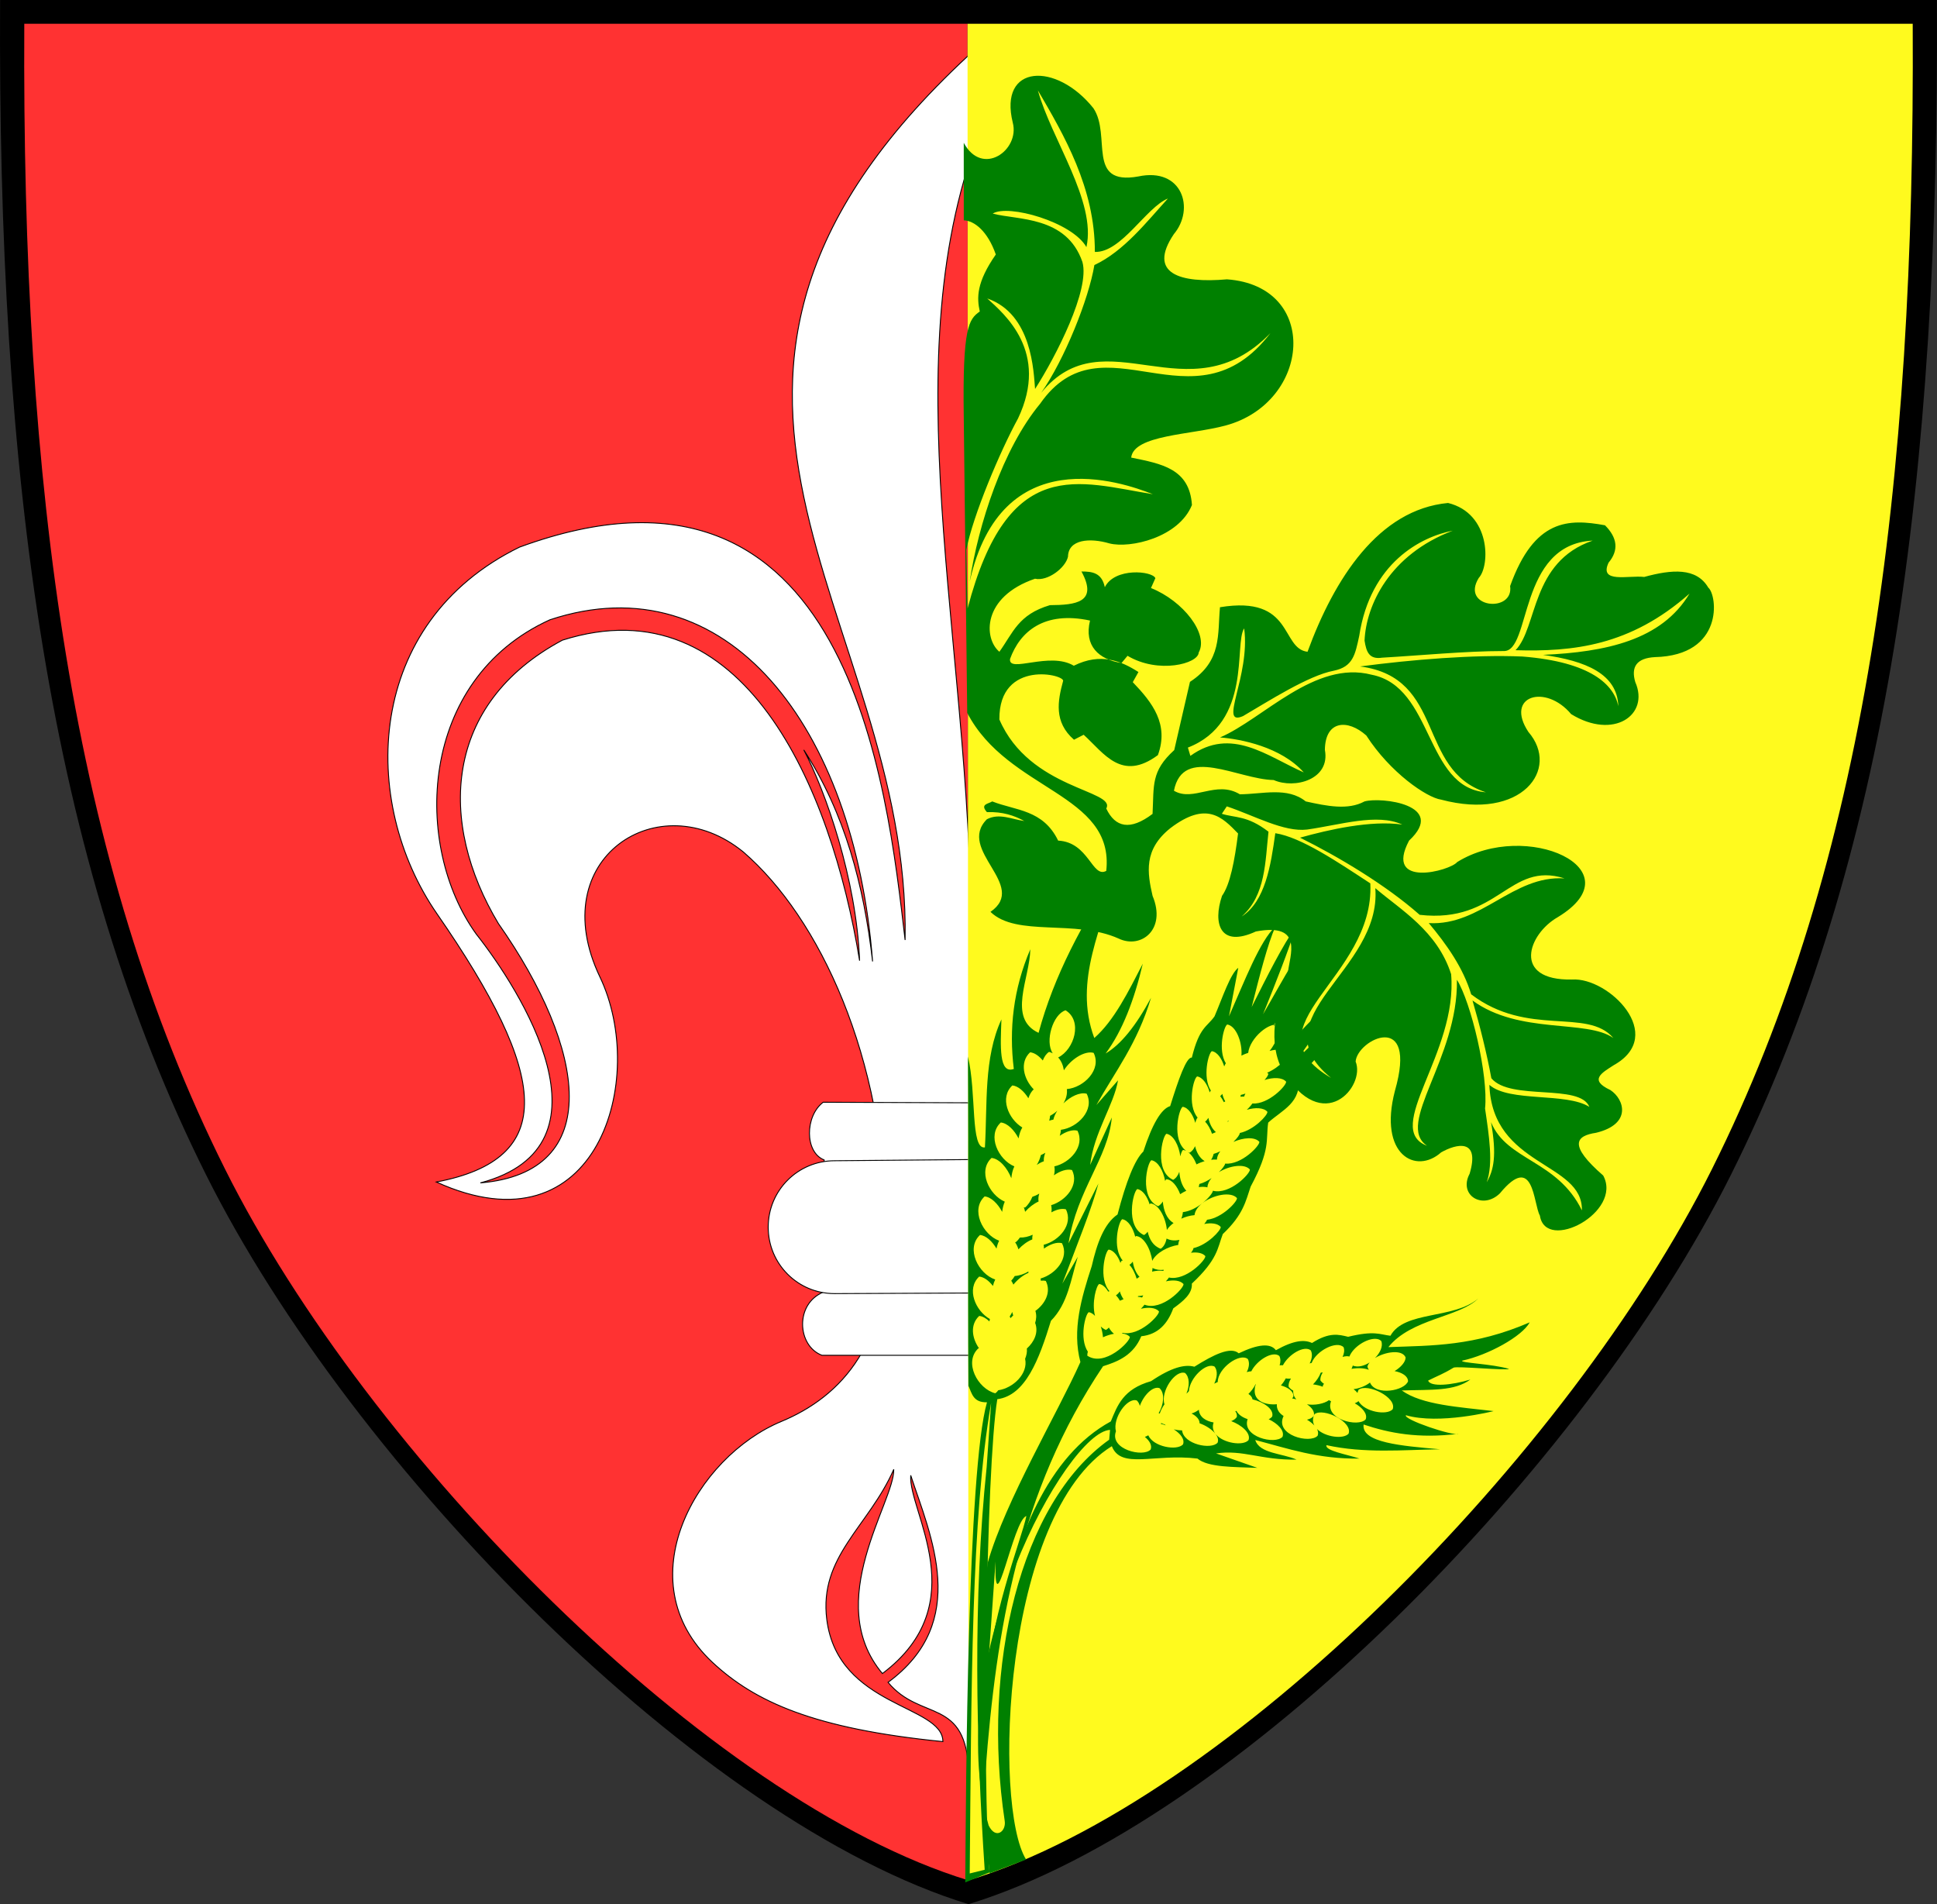
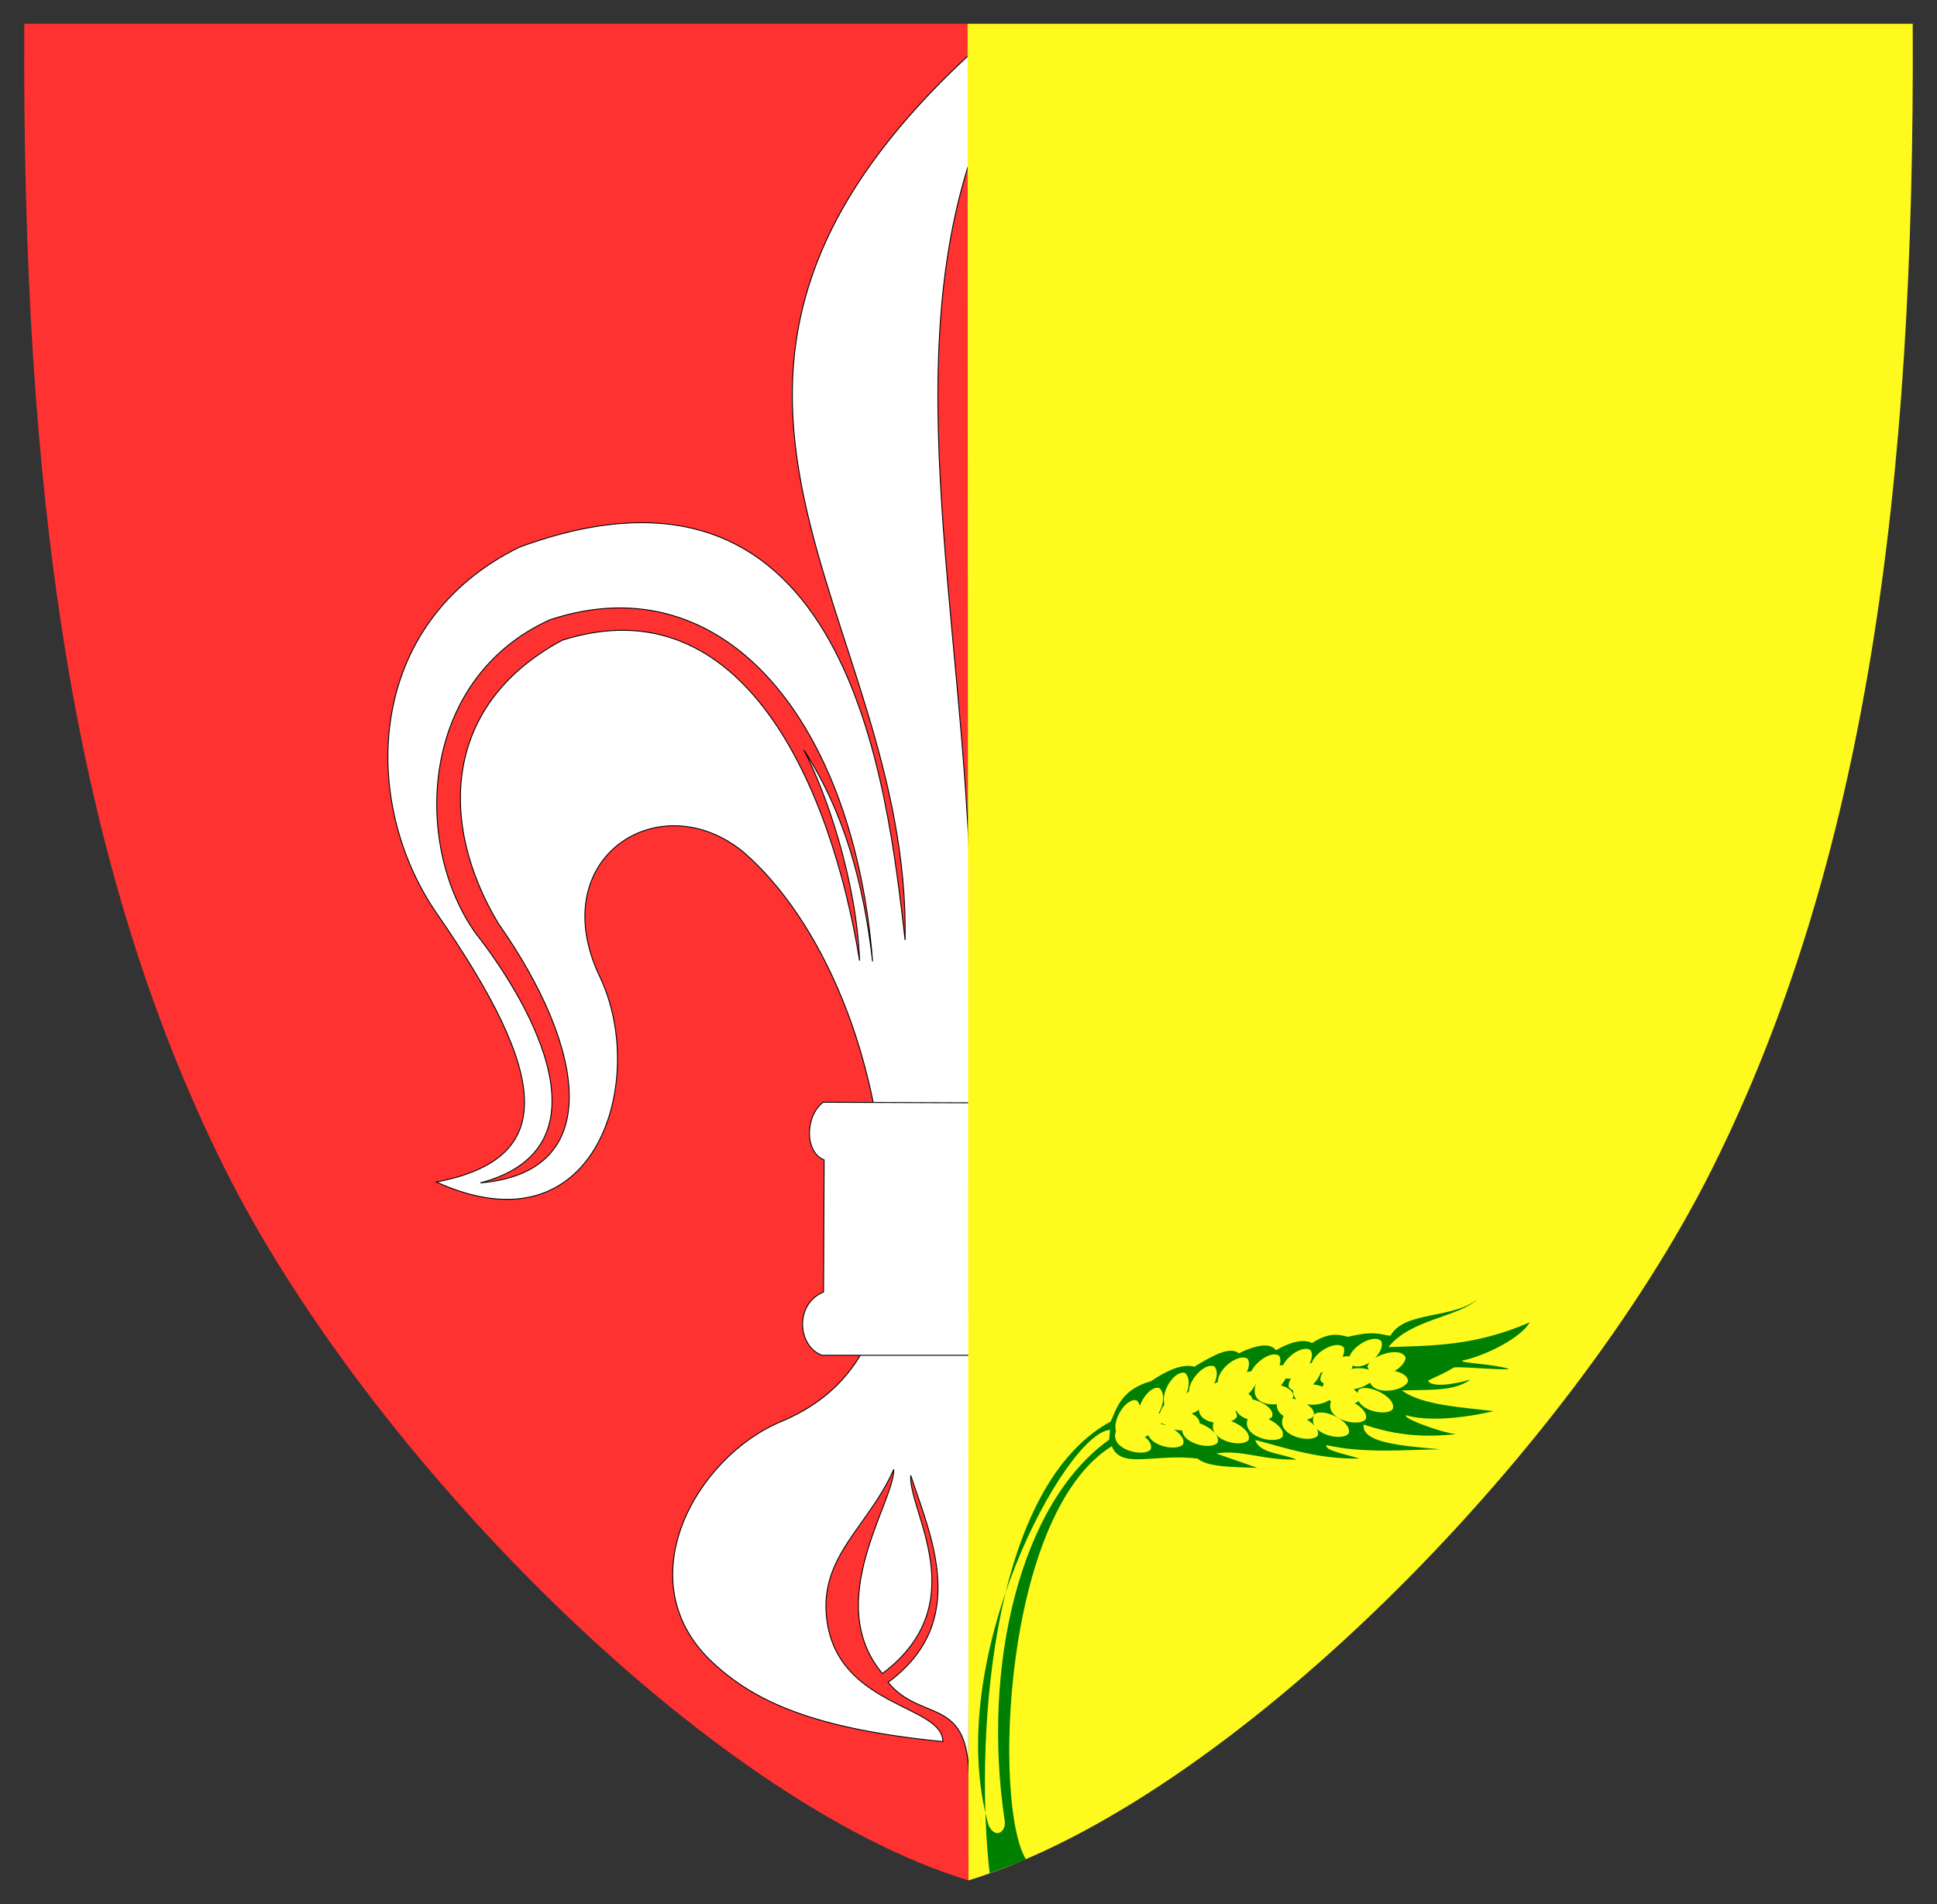
<svg xmlns="http://www.w3.org/2000/svg" xmlns:ns1="http://sodipodi.sourceforge.net/DTD/sodipodi-0.dtd" xmlns:ns2="http://www.inkscape.org/namespaces/inkscape" id="svg2" ns1:version="0.32" ns2:version="0.46" width="759.861" height="746.863" version="1.0" ns1:docname="POL_gmina_Kondratowice_COA.svg" ns2:output_extension="org.inkscape.output.svg.inkscape">
  <rect width="100%" height="100%" fill="#333333" stroke="none" />
  <defs id="defs5">
    <ns2:perspective ns1:type="inkscape:persp3d" ns2:vp_x="0 : 526.18109 : 1" ns2:vp_y="0 : 1000 : 0" ns2:vp_z="744.09448 : 526.18109 : 1" ns2:persp3d-origin="372.04724 : 350.78739 : 1" id="perspective9" />
    <ns2:perspective id="perspective3283" ns2:persp3d-origin="372.04724 : 350.78739 : 1" ns2:vp_z="744.09448 : 526.18109 : 1" ns2:vp_y="0 : 1000 : 0" ns2:vp_x="0 : 526.18109 : 1" ns1:type="inkscape:persp3d" />
  </defs>
  <ns1:namedview ns2:window-height="850" ns2:window-width="1424" ns2:pageshadow="2" ns2:pageopacity="0.0" guidetolerance="10.0" gridtolerance="10.0" objecttolerance="10.0" borderopacity="1.0" bordercolor="#666666" pagecolor="#ffffff" id="base" showgrid="false" ns2:zoom="0.83502728" ns2:cx="380.18451" ns2:cy="368.90785" ns2:window-x="0" ns2:window-y="14" ns2:current-layer="svg2" />
  <g id="g3546">
-     <path ns1:nodetypes="cscscc" d="M 759.827,-3.519407e-14 C 760.8,187.096 740.905,337.045 679.001,460.835 C 621.504,575.813 484.536,714.921 379.93,746.863 C 275.324,714.921 138.356,575.813 80.859,460.835 C 18.955,337.045 -0.94,187.096 0.034,-3.519407e-14 L 759.827,-3.519407e-14 z" style="fill:#000000;fill-opacity:1;fill-rule:evenodd;stroke:none;stroke-width:1.788px;stroke-linecap:butt;stroke-linejoin:miter;stroke-opacity:1" id="path2384" />
    <path ns1:nodetypes="csccc" id="path3159" d="M 379.93,737.532 C 277.938,706.387 144.393,570.755 88.332,458.651 C 27.976,337.955 8.578,191.752 9.527,9.331 L 379.551,9.331 L 379.93,737.532 z" style="fill:#ff3232;fill-opacity:1;fill-rule:evenodd;stroke:none;stroke-width:1.743px;stroke-linecap:butt;stroke-linejoin:miter;stroke-opacity:1" />
    <g transform="translate(808.858,0)" id="g3177">
      <path ns1:nodetypes="cccccsccsccsccccccccccccccccc" id="path3165" style="fill:#ffffff;fill-opacity:1;fill-rule:evenodd;stroke:#000000;stroke-width:0.354;stroke-linecap:butt;stroke-linejoin:miter;stroke-miterlimit:4;stroke-dasharray:none;stroke-opacity:1" d="M -425.622,18.709 C -571.539,150.96 -451.41,239.729 -453.799,368.697 C -460.879,308.3 -475.534,167.101 -605.066,214.601 C -665.743,244.269 -667.95,314.365 -637.404,358.452 C -593.416,421.931 -589.86,454.518 -637.692,463.61 C -574.304,492.449 -554.55,422.863 -573.516,383.187 C -595.729,336.719 -550.371,307.216 -517.326,334.104 C -487.3,359.983 -461.783,414.689 -461.214,481.406 C -458.915,526.451 -478.671,547.686 -502.386,557.543 C -535.81,571.434 -563.427,620.08 -529.432,651.951 C -512.724,667.536 -489.492,678.073 -438.969,683.094 C -439.052,668.565 -480.101,669.757 -484.514,635.255 C -487.69,610.427 -468.124,598.818 -458.248,576.318 C -457.908,588.998 -486.383,628.198 -462.697,656.4 C -426.134,628.875 -452.666,592.656 -451.59,578.664 C -443.785,602.469 -428.129,636.079 -460.488,659.851 C -447.548,675.419 -429.737,665.355 -428.83,695.337 L -427.999,376.803 C -425.983,261.731 -459.042,149.525 -426.598,57.758 L -425.622,18.709 z M -466.553,377.095 C -473.632,284.747 -523.86,220.154 -593.119,243.085 C -644.882,266.573 -646.947,331.91 -622.017,366.385 C -604.891,388.07 -565.577,449.472 -620.417,463.953 C -571.462,459.877 -578.745,411.522 -613.354,362.215 C -637.108,322.642 -635.021,276.068 -588.237,251.089 C -517.205,228.58 -482.774,308.506 -471.654,376.795 C -472.865,344.917 -485.012,310.261 -493.544,294.123 C -477.356,319.084 -469.984,347.35 -466.553,377.095 z" />
      <path style="fill:#ffffff;fill-opacity:1;fill-rule:evenodd;stroke:#000000;stroke-width:0.354;stroke-linecap:butt;stroke-linejoin:miter;stroke-miterlimit:4;stroke-dasharray:none;stroke-opacity:1" d="M -428.071,432.543 L -485.946,432.328 C -493.116,437.763 -493.235,451.941 -485.556,454.949 L -485.786,506.762 C -497.169,511.375 -496.125,527.92 -486.407,531.579 L -428.088,531.579 L -428.071,432.543 z" id="path3167" ns1:nodetypes="ccccccc" />
-       <path style="fill:#ffffff;fill-opacity:1;fill-rule:nonzero;stroke:#000000;stroke-width:0.354;stroke-linecap:round;stroke-linejoin:round;stroke-miterlimit:4;stroke-dasharray:none;stroke-opacity:1" d="M -481.443,455.267 L -428.267,454.806 L -428.036,507.152 L -481.443,507.382 C -495.879,507.382 -507.501,495.761 -507.501,481.325 L -507.501,481.325 C -507.501,466.889 -495.879,455.267 -481.443,455.267 z" id="rect3169" ns1:nodetypes="ccccccc" />
    </g>
    <path ns1:nodetypes="ccscc" id="path3163" d="M 379.551,9.331 L 750.334,9.331 C 751.283,191.752 731.885,337.955 671.528,458.651 C 615.468,570.755 481.922,706.387 379.93,737.532 L 379.551,9.331 z" style="fill:#fffa1e;fill-opacity:1;fill-rule:evenodd;stroke:none;stroke-width:1.743px;stroke-linecap:butt;stroke-linejoin:miter;stroke-opacity:1" />
-     <path ns1:nodetypes="ccccccccccccccccccccccccccccccccccccccccccccccccccccccccccccccccccccccccccccccccccccccccccccccccccccccccccccccccccccccccccccccccccccccccccccccccccccccccccccccc" d="M 379.427,279.588 L 378.068,163.493 C 377.558,128.43 380.011,125.205 384.357,122.177 C 383.164,116.801 383.01,110.769 390.646,99.817 C 387.462,90.729 382.289,86.572 378.078,86.421 L 378.068,56.006 C 385.325,69.537 400.145,58.91 397.298,48.109 C 391.661,25.164 414.312,24.162 428.933,42.443 C 436.1,53.17 425.955,72.887 446.508,69.215 C 463.838,65.501 468.828,81.931 460.483,91.834 C 450.032,107.363 462.936,111.174 481.34,109.561 C 517.889,112.207 514.341,157.826 480.785,166.897 C 467.222,170.582 444.761,170.56 443.751,179.475 C 455.565,181.9 466.66,183.752 467.585,198.083 C 462.376,210.873 443.374,215.171 435.299,213.159 C 427.499,210.857 419.078,211.528 418.96,218.347 C 417.999,222.713 410.993,228.091 406.018,226.99 C 385.205,234.115 385.812,250.407 392.043,255.639 C 397.435,248.151 399.416,241.044 411.867,237.357 C 421.976,237.288 430.866,236.336 424.246,224.152 C 428.321,224.16 432.211,224.539 433.404,230.311 C 437.312,222.467 452.091,223.925 453.237,226.77 L 451.514,230.637 C 464.183,235.7 474.258,248.692 470.236,255.936 C 470.06,260.319 454.46,264.447 442.315,257.219 L 439.961,260.052 C 431.074,258.682 425.174,253.353 427.603,243.396 C 409.639,239.542 400.161,247.664 396.236,258.434 C 395.441,264.238 411.78,255.401 421.238,261.114 C 431.792,255.862 439.821,259.241 446.593,263.584 L 444.373,267.556 C 452.094,275.615 458.649,284.062 454.232,296.167 C 439.996,306.685 433.196,295.568 425.114,288.184 L 421.314,290.136 C 413.295,283.169 414.966,274.792 417.007,267.221 C 418.461,264.648 391.81,258.284 392.043,282.192 C 403.93,309.743 437.99,309.861 433.968,317.129 C 437.51,324.534 443.313,325.906 452.136,319.226 C 452.713,308.005 451.449,302.556 460.636,294.205 L 466.81,267.441 C 479.486,259.215 477.578,248.636 478.583,238.17 C 507.626,233.382 502.3,254.399 512.928,255.639 C 523.467,226.9 540.814,199.839 568.053,197.278 C 584.824,201.371 584.586,221.885 580.114,226.656 C 572.762,238.484 593.929,240.606 592.404,229.861 C 601.922,203.383 615.368,203.431 629.62,206.028 C 634.498,210.919 635.094,215.81 631.017,220.701 C 627.181,228.936 638.817,225.566 644.992,226.291 C 655.827,223.334 665.458,222.516 670.147,230.484 C 673.728,233.499 676.37,257.086 649.185,257.735 C 641.974,258.136 639.756,261.608 641.498,267.518 C 647.196,280.455 632.945,290.316 616.343,280.096 C 606.27,268.065 590.193,272.924 599.573,287.083 C 612.19,301.687 596.905,322.047 565.334,313.636 C 559.674,312.836 545.336,303.016 535.987,288.481 C 528.79,282.022 519.872,282.422 519.733,294.117 C 521.946,305.736 507.918,309.578 499.651,305.949 C 485.667,305.699 464.063,292.117 460.521,310.142 C 468.231,314.703 476.985,305.877 486.375,311.539 C 495.274,311.488 505,308.541 512.229,314.334 C 520.523,316.159 528.779,317.867 535.288,314.334 C 541.808,312.514 567.852,315.62 552.757,329.707 C 542.788,348.575 568.928,341.533 571.637,338.12 C 598.657,321.35 642.107,340.952 611.081,359.739 C 599.424,366.38 592.981,384.645 616.671,384.196 C 630.99,383.201 654.042,406.012 633.113,417.75 C 628.261,420.858 623.251,423.585 631.716,427.533 C 637.192,431.116 640.297,440.874 626.126,444.303 C 618.236,445.482 615.07,449.023 628.921,461.073 C 636.657,475.444 606.393,491.401 604.08,476.802 C 601.42,471.994 601.803,451.789 588.393,468.06 C 581.636,474.662 572.032,468.792 576.514,460.374 C 580.713,446.325 571.262,448.627 565.334,451.989 C 555.418,460.836 540.679,452.925 547.195,427.903 C 556.385,395.89 532.457,407.682 531.794,416.353 C 535.775,426.053 519.003,445.977 503.145,419.846 C 497.402,409.183 500.111,395.702 505.241,381.415 C 505.874,374.874 511.676,361.809 492.664,365.344 C 478.55,371.885 475.718,362.177 479.387,351.368 C 482.551,346.95 484.327,337.677 485.676,326.912 C 479.481,320.522 473.337,314.024 459.124,324.816 C 448.523,333.291 450.083,342.318 452.136,351.368 C 457.689,364.696 447.514,372.286 438.86,368.139 C 421.747,360.432 398.848,367.611 388.549,357.657 C 403.595,347.251 375.099,333.438 387.152,321.322 C 392.043,318.803 396.934,321.363 401.826,322.021 C 397.905,319.886 393.407,318.327 387.152,318.527 C 384.345,315.377 387.712,315.313 389.248,314.334 C 398.422,317.977 409.157,317.456 415.102,329.707 C 427.183,330.326 428.431,344.583 433.968,341.586 C 437.296,311.136 395.352,310.286 379.427,279.588 z M 379.54,238.777 C 395.48,177.838 423.31,189.2 452.254,193.84 C 439.813,188.933 392.752,172.714 380.397,228.123 C 383.789,205.583 393.44,175.946 408.019,158.361 C 432.692,122.969 468.113,170.213 498.385,130.636 C 466.172,163.96 433.474,123.454 408.449,154.06 C 417.574,141.073 427.133,117.212 429.309,103.961 C 440.917,98.539 449.859,86.955 458.16,77.867 C 449.64,81.294 439.854,99.187 429.495,98.806 C 429.576,73.811 417.407,52.975 407.153,35.45 C 412.344,54.421 430.203,79.022 426.19,96.92 C 420.619,87.046 395.411,79.946 389.434,83.773 C 399.12,86.386 418.37,84.582 424.623,102.764 C 427.654,113.601 414.29,139.678 406.044,152.564 C 405.469,145.892 404.94,123.165 387.287,117.062 C 394.061,123.224 411.731,138.012 399.372,164.108 C 392.338,176.976 381.649,202.206 379.075,215.691 L 379.54,238.777 z M 465.992,293.22 C 491.29,283.387 484.018,252.492 488.074,246.46 C 490.567,265.261 477.725,285.203 487.631,280.864 C 497.589,275.043 513.249,264.952 523.208,263.076 C 530.795,261.512 531.613,256.78 533.211,249.382 C 537.622,220.671 557.495,210.526 569.905,208.142 C 545.033,217.54 535.886,237.483 535.294,251.259 C 535.976,255.627 537.062,258.754 542.24,257.952 C 557.177,257.094 574.902,255.358 589.84,255.354 C 600.744,255.803 595.38,213.512 624.784,212.039 C 600.418,220.4 603.264,246.066 594.521,255.029 C 616.953,255.669 639.495,253.416 662.777,232.821 C 651.837,251.106 629.98,255.742 605.3,256.851 C 622.078,259.186 634.442,264.309 634.85,276.984 C 633.19,268.68 624.217,259.609 597.182,257.5 C 578.146,256.699 553.841,258.715 533.535,261.397 C 567.127,265.76 555.711,301.893 582.894,310.755 C 558.925,308.849 562.448,269.401 538.082,264.644 C 515.758,258.813 495.541,281.979 478.61,289.244 C 486.699,289.864 502.529,292.93 511.454,302.962 C 497.009,296.57 483.043,284.915 466.967,296.468 L 465.992,293.22 z M 481.255,316.276 C 491.933,319.845 503.626,326.454 512.753,325.368 C 525.792,323.537 540.25,318.867 550.097,323.42 C 537.806,321.656 521.444,325.344 509.982,328.552 C 524.962,335.967 543.655,347.102 556.916,358.815 C 587.826,362.354 591.956,337.629 613.743,344.527 C 593.484,343.214 581.05,363.212 560.488,362.062 C 567.508,370.412 574.024,379.671 577.12,389.997 C 599.399,406.935 622.618,395.105 632.902,407.136 C 622.384,399.71 595.989,405.875 577.643,392.405 C 580.602,402.517 583.255,413.238 585.04,422.913 C 592.485,431.871 619.786,424.863 623.485,434.152 C 614.419,428.388 592.182,432.43 584.264,425.519 C 585.406,457.8 620.986,455.65 620.562,474.742 C 610.951,454.998 591.11,455.309 584.914,440.132 C 587.238,453.278 585.956,458.991 583.219,463.702 C 585.853,456.349 584.148,445.524 582.569,434.801 C 583.918,421.7 577.039,393.093 571.529,384.279 C 572.079,415.222 547.137,441.006 559.838,449.414 C 542.184,442.778 571.967,413.005 569.255,382.069 C 563.799,365.082 549.493,356.905 539.515,348.361 C 542.113,380.833 492.847,399.121 522.17,422.786 C 487.936,402.619 539.403,383.733 537.559,346.475 C 524.848,338.16 510.474,328.385 500.287,326.802 C 498.532,339.425 496.351,353.562 487.1,359.464 C 496.575,351.131 496.304,337.813 497.617,326.216 C 489.192,319.739 484.536,320.855 479.316,319.185 L 481.255,316.276 z" style="fill:#008000;fill-opacity:1;fill-rule:evenodd;stroke:none;stroke-width:1px;stroke-linecap:butt;stroke-linejoin:miter;stroke-opacity:1" id="path3210" />
    <g style="stroke:none" transform="translate(744.813,-13.489)" id="g3466">
-       <path ns1:nodetypes="cccccccccccccccccccccccccccccccccccccccccccccccccccccccccccccccccccccccccccccccccccccccccccccccccccccccccccccccccccccccccc" id="path3289" style="fill:#008000;fill-opacity:1;fill-rule:evenodd;stroke:none;stroke-width:1px;stroke-linecap:butt;stroke-linejoin:miter;stroke-opacity:1" d="M -306.63,355.043 C -320.209,375.276 -331.348,396.206 -337.393,418.592 C -349.713,412.851 -340.828,397.323 -340.631,385.805 C -347.32,401.457 -349.05,417.108 -347.108,432.759 C -353.021,434.871 -352.342,423.799 -351.965,413.33 C -358.954,428.45 -357.442,446.405 -358.441,463.522 C -364.215,464.448 -361.665,442.195 -365.102,427.902 C -364.832,469.281 -365.188,513.984 -364.918,557.025 C -363.551,559.98 -363.104,563.625 -357.632,563.501 C -365.26,590.009 -365.905,714.686 -366.151,751.813 L -356.633,747.901 C -359.514,712.126 -358.038,589.244 -353.584,562.287 C -342.512,560.82 -337.235,546.798 -332.536,531.524 C -325.822,524.761 -324.722,515.192 -322.012,506.428 L -328.083,516.952 C -322.648,502.676 -316.303,486.885 -313.916,477.689 L -325.655,501.166 C -322.261,479.956 -310.19,467.937 -308.654,451.783 L -317.154,470.403 C -315.7,457.737 -307.856,446.886 -306.225,437.212 L -314.726,446.926 C -307.284,433.621 -298.756,423.031 -293.273,404.83 C -299.209,415.893 -305.146,423.179 -311.083,426.687 C -304.492,417.838 -299.867,405.713 -296.511,391.472 C -302.202,402.488 -307.745,413.798 -315.535,420.616 C -323.992,397.942 -312.046,376.725 -306.63,355.043 z M -357.758,588.919 C -363.155,640.769 -361.935,696.103 -358.534,746.85 L -364.4,748.302 C -363.745,675.649 -363.811,608.665 -356.007,563.703 L -357.758,588.919 z M -326.801,409.75 C -331.754,411.254 -335.004,421.937 -331.833,426.625 C -332.272,426.4 -332.763,426.208 -333.27,426.062 C -334.355,426.75 -335.165,427.957 -335.739,429.438 C -337.217,427.669 -338.967,426.391 -340.708,426.219 C -344.98,430.168 -343.23,436.764 -339.301,440.75 C -340.218,441.574 -340.924,442.807 -341.395,444.25 C -343.071,441.545 -345.38,439.447 -347.676,439.219 C -352.773,443.93 -349.28,452.399 -343.77,455.719 C -344.492,456.887 -344.978,458.386 -345.239,460 C -346.926,456.723 -349.576,454.011 -352.208,453.75 C -357.725,458.85 -353.172,468.364 -346.895,470.969 C -347.546,472.298 -347.925,473.915 -348.083,475.625 C -349.629,471.617 -352.748,467.962 -355.833,467.656 C -361.313,472.722 -356.856,482.134 -350.645,484.812 C -351.177,485.984 -351.507,487.358 -351.676,488.812 C -353.367,485.62 -355.97,483.006 -358.551,482.75 C -364.178,487.951 -359.331,497.753 -352.864,500.125 C -353.331,501.035 -353.666,502.083 -353.895,503.219 C -355.582,500.364 -357.98,498.112 -360.364,497.875 C -366.073,503.152 -361.004,513.16 -354.395,515.344 C -354.772,516.101 -355.085,516.96 -355.301,517.875 C -356.857,515.842 -358.775,514.376 -360.676,514.188 C -365.859,518.978 -362.159,527.648 -356.489,530.844 C -356.562,531.15 -356.622,531.463 -356.676,531.781 C -357.927,530.576 -359.3,529.762 -360.676,529.625 C -364.353,533.024 -363.536,538.375 -360.739,542.344 C -360.821,542.331 -360.907,542.321 -360.989,542.312 C -366.882,547.76 -361.278,558.249 -354.364,559.969 C -353.9,559.636 -353.513,559.231 -353.208,558.781 C -347.346,557.937 -341.378,552.226 -342.676,546.438 C -342.132,545.144 -341.854,543.782 -341.989,542.406 C -339.065,539.784 -337.335,536.036 -338.739,532.375 C -338.245,530.848 -338.158,529.24 -338.645,527.656 C -334.8,524.895 -332.358,520.27 -334.551,515.906 C -335.167,515.743 -335.824,515.732 -336.52,515.812 C -336.525,515.519 -336.543,515.231 -336.583,514.938 C -330.658,513.252 -325.269,506.939 -328.208,501.094 C -330.281,500.542 -332.913,501.52 -335.301,503.219 C -335.284,502.723 -335.313,502.217 -335.395,501.719 C -329.337,500.184 -323.681,493.771 -326.676,487.812 C -328.336,487.371 -330.393,487.905 -332.364,489 C -332.221,488.068 -332.244,487.133 -332.458,486.188 C -326.605,484.427 -321.361,478.192 -324.27,472.406 C -326.335,471.857 -328.983,472.784 -331.364,474.469 C -331.063,473.327 -330.977,472.145 -331.208,470.969 C -325.022,469.597 -319.093,463.04 -322.145,456.969 C -324.165,456.432 -326.744,457.353 -329.083,458.969 C -328.831,458.203 -328.67,457.419 -328.645,456.625 C -322.107,455.817 -315.294,448.885 -318.52,442.469 C -321.206,441.754 -324.857,443.557 -327.645,446.25 C -326.601,444.52 -326.062,442.593 -326.301,440.656 C -319.653,440.075 -312.514,432.976 -315.801,426.438 C -319.42,425.475 -324.831,429.078 -327.458,433.281 C -327.754,431.367 -328.482,429.601 -329.708,428.25 C -323.366,425.104 -320.019,413.911 -326.801,409.75 z M -330.051,449.156 C -330.788,450.298 -331.344,451.465 -331.583,452.625 C -332.116,452.708 -332.655,452.853 -333.208,453.062 C -333.047,452.433 -332.939,451.772 -332.864,451.125 C -331.856,450.581 -330.904,449.927 -330.051,449.156 z M -334.739,465.625 C -335.199,466.757 -335.431,467.903 -335.333,468.969 C -336.262,469.286 -337.196,469.79 -338.114,470.406 C -337.377,469.247 -336.832,467.925 -336.489,466.531 C -335.887,466.279 -335.307,465.966 -334.739,465.625 z M -337.114,481.656 C -337.458,482.712 -337.56,483.771 -337.395,484.75 C -339.268,485.587 -341.154,487.042 -342.676,488.781 C -342.795,488.166 -342.963,487.571 -343.176,487 C -343.026,487.039 -342.865,487.1 -342.708,487.125 C -341.453,486.047 -340.499,484.554 -339.833,482.906 C -338.896,482.597 -337.982,482.179 -337.114,481.656 z M -339.708,497.781 C -339.853,498.407 -339.901,499.027 -339.864,499.625 C -341.758,500.345 -343.697,501.782 -345.301,503.5 C -345.599,502.461 -346.046,501.505 -346.645,500.656 C -346.544,500.679 -346.437,500.702 -346.333,500.719 C -345.717,500.19 -345.186,499.567 -344.708,498.875 C -343.045,498.937 -341.332,498.528 -339.708,497.781 z M -341.364,512.188 C -341.376,512.376 -341.401,512.565 -341.395,512.75 C -343.506,513.633 -345.627,515.332 -347.27,517.344 C -347.505,516.805 -347.785,516.287 -348.114,515.812 C -347.589,515.262 -347.144,514.645 -346.739,513.969 C -344.91,513.837 -343.045,513.2 -341.364,512.188 z M -347.708,528.062 C -347.65,528.526 -347.522,528.977 -347.333,529.406 C -347.714,529.755 -348.076,530.117 -348.426,530.5 C -348.522,530.27 -348.596,530.032 -348.708,529.812 C -348.323,529.271 -348.002,528.68 -347.708,528.062 z" />
-       <path id="path3291" style="fill:#008000;fill-opacity:1;fill-rule:evenodd;stroke:none;stroke-width:1px;stroke-linecap:butt;stroke-linejoin:miter;stroke-opacity:1" d="M -357.306,626.278 C -350.282,601.894 -329.957,567.789 -320.986,547.715 C -324.303,535.167 -320.629,522.619 -316.533,510.071 C -314.482,501.121 -311.681,493.422 -306.414,489.832 C -303.041,476.884 -299.667,468.376 -296.294,465.141 C -292.786,454.347 -289.278,448.41 -285.77,447.331 C -282.536,436.978 -279.439,428.007 -277.27,428.307 C -274.302,416.244 -271.333,416.341 -268.365,412.116 C -265.262,404.829 -262.158,395.394 -259.055,393.091 L -262.698,412.116 C -256.626,398.415 -250.555,382.449 -244.483,376.9 C -247.587,383.926 -250.69,396.174 -253.793,408.473 C -247.641,396.195 -241.487,383.911 -236.388,376.9 C -239.399,386.409 -244.194,398.593 -249.341,411.306 C -241.493,397.93 -233.485,381.934 -226.673,377.71 L -245.293,416.163 C -236.321,404.696 -227.09,392.196 -220.197,389.044 C -225.488,395.45 -231.647,407.938 -238.007,421.83 C -230.451,413.428 -222.895,405.046 -215.34,404.02 C -222.221,408.408 -229.102,419.703 -235.983,429.116 C -235.983,429.116 -227.61,419.068 -218.173,414.949 C -218.378,417.885 -234.889,435.652 -235.578,435.997 C -233.91,445.921 -241.96,448.902 -247.317,453.807 C -248.315,460.692 -246.234,464.058 -254.198,478.903 C -256.13,484.54 -256.994,489.82 -265.127,497.523 C -267.232,503.028 -267.02,507.375 -277.27,516.952 C -276.982,520.869 -280.599,523.81 -284.556,526.667 C -286.795,532.738 -290.555,536.91 -297.104,537.595 C -300.115,544.81 -305.871,547.45 -312.08,549.334 C -345.097,598.44 -354.039,652.897 -358.225,708.41 C -357.922,681.034 -361.723,655.417 -357.306,626.278 z M -354.273,625.951 C -354.894,652.865 -347.342,609.487 -342.182,608.116 C -343.958,617.064 -357.448,649.953 -358.018,679.049 L -354.273,625.951 z M -263.375,415.312 C -264.693,415.932 -267.146,425.266 -263.938,430.531 C -264.142,430.798 -264.353,431.242 -264.562,431.781 C -265.519,428.677 -267.275,426.125 -269.406,425.781 C -270.74,426.408 -273.203,435.992 -269.812,441.219 C -269.959,441.378 -270.107,441.617 -270.25,441.969 C -271.184,438.732 -272.989,436.042 -275.188,435.688 C -276.59,436.347 -279.22,446.854 -275,451.844 C -275.313,452.086 -275.637,452.829 -275.906,453.906 C -276.838,450.66 -278.641,447.949 -280.844,447.594 C -282.362,448.307 -285.352,460.576 -279.5,464.875 C -279.895,464.688 -280.305,464.565 -280.719,464.531 C -281.081,464.737 -281.484,465.698 -281.781,467.031 C -282.36,462.77 -284.461,458.632 -287.219,458.188 C -288.838,458.948 -292.142,472.892 -284.594,476.25 C -283.446,475.592 -282.663,474.461 -282.188,473.094 C -281.979,475.834 -281.206,478.65 -279.438,480.531 C -280.287,480.924 -281.101,481.362 -281.844,481.875 C -283.026,478.719 -285.03,476.182 -287.25,476 C -287.413,476.093 -287.585,476.333 -287.75,476.688 C -288.454,472.681 -290.517,468.983 -293.125,468.562 C -294.744,469.323 -298.048,483.236 -290.5,486.594 C -289.741,486.159 -289.113,485.527 -288.656,484.75 C -288.369,488.113 -287.247,491.52 -284.438,493.188 C -285.527,493.985 -286.446,494.909 -287.062,495.906 C -287.506,491.037 -290.271,485.765 -293.5,485.5 C -293.611,485.563 -293.698,485.716 -293.812,485.906 C -294.767,482.789 -296.519,480.219 -298.656,479.875 C -300.276,480.636 -303.579,494.548 -296.031,497.906 C -295.457,497.577 -294.993,497.126 -294.594,496.594 C -293.932,499.567 -292.42,502.235 -289.469,503.281 C -288.207,502.422 -287.498,500.972 -287.188,499.281 C -285.584,500.1 -283.849,500.164 -282.125,499.812 C -282.42,500.447 -282.575,501.101 -282.594,501.781 C -286.63,502.396 -291.269,504.85 -292.812,508.031 C -293.429,503.352 -296.069,498.535 -299.156,498.281 C -299.253,498.337 -299.369,498.441 -299.469,498.594 C -300.342,495.086 -302.225,492.064 -304.562,491.688 C -305.976,492.352 -308.675,503.029 -304.312,507.969 C -304.443,507.941 -304.555,507.917 -304.688,507.906 C -304.882,508.017 -305.088,508.336 -305.281,508.812 C -306.278,506.072 -307.926,503.908 -309.875,503.594 C -311.298,504.262 -313.988,515.106 -309.5,520 C -309.622,519.976 -309.752,519.948 -309.875,519.938 C -309.933,519.971 -310.003,520.056 -310.062,520.125 C -311.016,518.488 -312.206,517.317 -313.594,517.094 C -314.707,517.617 -316.623,524.37 -315.25,529.625 C -315.977,528.838 -316.8,528.299 -317.688,528.156 C -319.027,528.786 -321.517,538.444 -318.062,543.656 C -318.216,544.165 -318.304,544.686 -318.281,545.219 C -311.415,549.813 -301.374,539.62 -301.594,537.844 C -302.276,537.07 -303.36,536.65 -304.625,536.5 C -304.57,536.421 -304.52,536.333 -304.469,536.25 C -297.882,537.702 -289.96,529.425 -290.156,527.844 C -291.499,526.319 -294.309,526.126 -297.25,526.812 C -296.689,526.253 -296.211,525.702 -295.844,525.219 C -289.09,527.841 -280.325,518.787 -280.531,517.125 C -281.851,515.627 -284.583,515.418 -287.469,516.062 C -286.962,515.517 -286.549,515.008 -286.25,514.562 C -279.669,515.983 -271.773,507.735 -271.969,506.156 C -273.085,504.89 -275.218,504.535 -277.594,504.844 C -276.971,504.042 -276.614,503.373 -276.656,503.031 C -271.105,501.796 -265.777,496.017 -265.938,494.719 C -267.184,493.303 -269.699,493.046 -272.406,493.562 C -271.868,492.908 -271.465,492.321 -271.312,491.906 C -265.399,491.248 -259.391,484.786 -259.562,483.406 C -261.964,480.681 -269.068,482.161 -273.188,485.438 C -274.844,486.755 -276.028,488.354 -276.219,490.094 C -277.886,490.223 -279.698,490.719 -281.406,491.469 C -281.077,490.698 -280.872,489.836 -280.781,488.906 C -278.074,488.623 -275.343,487.128 -273.188,485.438 C -270.756,483.531 -269.094,481.392 -269,480.531 C -262.376,482.191 -254.302,473.784 -254.5,472.188 C -256.636,469.763 -262.489,470.681 -266.656,473.219 C -265.216,471.831 -264.305,470.535 -264.188,469.875 C -257.799,470.462 -250.594,462.854 -250.781,461.344 C -252.598,459.282 -257.097,459.665 -260.969,461.375 C -259.391,459.848 -258.399,458.441 -258.469,457.875 C -252.874,456.699 -247.463,450.87 -247.625,449.562 C -249.115,447.871 -252.443,447.808 -255.719,448.781 C -254.757,447.885 -254.012,447.02 -253.531,446.312 C -247.189,446.739 -240.096,439.246 -240.281,437.75 C -241.829,435.993 -245.352,435.999 -248.75,437.094 C -247.773,435.99 -247.227,435.06 -247.281,434.625 C -247.414,434.474 -247.558,434.344 -247.719,434.219 C -242.991,432.261 -238.953,427.697 -239.094,426.562 C -240.527,424.936 -243.631,424.828 -246.781,425.688 C -243.671,421.901 -242.166,416.544 -242.75,415.625 C -246.831,413.871 -254.569,420.807 -255.156,426.438 C -256.062,426.723 -256.957,427.1 -257.812,427.531 C -257.403,422.359 -259.879,415.876 -263.375,415.312 z M -256.25,442.406 C -256.47,442.794 -256.628,443.185 -256.75,443.594 C -257.217,443.58 -257.688,443.606 -258.188,443.656 C -258.145,443.417 -258.091,443.185 -258.062,442.938 C -257.451,442.807 -256.849,442.637 -256.25,442.406 z M -265.312,442.531 C -265.059,443.586 -264.696,444.583 -264.156,445.469 C -264.347,445.568 -264.533,445.675 -264.719,445.781 C -265.129,444.896 -265.629,444.099 -266.156,443.406 C -265.838,443.148 -265.563,442.865 -265.312,442.531 z M -270.781,451.938 C -270.325,454.117 -269.424,456.156 -267.844,457.531 C -268.349,457.725 -268.858,457.949 -269.344,458.188 C -269.988,456.287 -270.945,454.586 -272.062,453.406 C -271.539,453.015 -271.133,452.518 -270.781,451.938 z M -262.781,453.062 C -262.929,453.238 -263.058,453.412 -263.188,453.594 C -263.178,453.447 -263.161,453.305 -263.156,453.156 C -263.031,453.122 -262.906,453.101 -262.781,453.062 z M -276,463.031 C -275.432,465.44 -274.279,467.646 -272.25,468.906 C -273.342,469.233 -274.421,469.651 -275.438,470.188 C -276.254,468.109 -277.429,466.323 -278.781,465.344 C -278.595,465.448 -278.389,465.535 -278.188,465.625 C -277.191,465.054 -276.484,464.158 -276,463.031 z M -266.094,465.031 C -266.889,466.033 -267.374,467.157 -267.438,468.312 C -268.157,468.252 -268.912,468.272 -269.719,468.375 C -269.25,467.717 -268.928,466.929 -268.719,466.062 C -267.821,465.822 -266.949,465.46 -266.094,465.031 z M -269.531,475.562 C -270.489,476.656 -271.094,477.896 -271.156,479.188 C -272.152,478.946 -273.32,478.935 -274.562,479.094 C -274.455,478.702 -274.37,478.298 -274.312,477.875 C -272.629,477.415 -270.993,476.561 -269.531,475.562 z M -300.438,508.344 C -300.083,510.596 -299.284,512.742 -297.812,514.281 C -298.199,514.515 -298.552,514.771 -298.906,515.031 C -299.535,512.886 -300.521,510.92 -301.75,509.594 C -301.237,509.265 -300.801,508.844 -300.438,508.344 z M -292.688,510.812 C -291.29,511.545 -289.79,511.725 -288.281,511.531 C -288.339,511.675 -288.393,511.823 -288.438,511.969 C -289.741,511.765 -291.296,511.875 -292.875,512.25 C -292.781,511.791 -292.72,511.306 -292.688,510.812 z M -305.531,520 C -305.196,521.11 -304.704,522.162 -304.062,523.062 C -304.541,523.237 -305.006,523.441 -305.469,523.656 C -305.93,522.836 -306.466,522.121 -307.031,521.531 C -306.423,521.141 -305.931,520.626 -305.531,520 z M -296.344,521.562 C -296.516,521.842 -296.658,522.115 -296.781,522.406 C -297.282,522.248 -297.846,522.164 -298.438,522.125 C -298.416,522.032 -298.394,521.938 -298.375,521.844 C -297.696,521.841 -297.025,521.718 -296.344,521.562 z M -313,533.75 C -312.43,534.311 -311.765,534.771 -310.969,535.125 C -310.531,534.874 -310.148,534.561 -309.812,534.188 C -309.298,535.135 -308.649,535.964 -307.812,536.625 C -309.243,536.872 -310.729,537.348 -312.125,538 C -312.237,536.545 -312.545,535.097 -313,533.75 z" ns1:nodetypes="ccccccccccccccccccccccccccccccccccccccccccccccccccccccccccccccccccccccccccccccsccccccccccccccccccccccscccsccccccccccccccccccccccccccccccccccccccccccccccccccccccccccccccccccccccccccccccccc" />
-     </g>
+       </g>
    <path ns1:nodetypes="ccccccccccccccsccccccccccccccccccccccccccccccccccccccccsccccccccccccccccccccccccccccccscccccccccccccccccccccccccccccccccccccccccccccccccccccccccccccccc" d="M 388.23,734.751 C 382.801,688.073 386.588,584.256 435.755,557.513 C 438.364,551.256 440.547,544.839 451.541,541.726 C 459.567,536.299 464.825,535.023 468.542,536.06 C 476.013,531.383 482.749,527.996 485.947,530.798 C 493.481,527.181 498.382,526.724 500.519,529.583 C 507.696,525.57 511.807,525.39 514.686,526.75 C 521.537,522.392 525.154,523.425 528.853,524.321 C 539.129,521.814 541.221,523.399 545.449,523.916 C 550.948,513.993 570.138,517.537 579.854,509.345 C 572.328,516.717 553.593,517.193 544.639,528.369 C 561.739,527.746 578.337,528.072 600.093,518.654 C 597.086,524.188 583.848,531.457 573.643,533.672 C 572.37,534.563 585.272,534.899 591.997,536.913 C 590.824,537.633 571.36,535.732 570.2,536.433 C 565.973,538.99 564.067,539.573 560.243,541.491 C 561.098,544.121 569.524,543.285 576.812,541.091 C 570.441,545.736 561.608,544.993 549.901,545.369 C 557.786,551.067 572.413,551.86 585.926,553.465 C 585.926,553.465 564.594,558.892 551.52,555.084 C 550.312,556.7 570.089,563.407 572.164,562.37 C 556.257,564.332 544.981,562.083 534.925,558.727 C 534.007,565.834 549.605,567.08 564.878,568.442 C 550.036,568.691 535.194,570.091 520.353,566.822 C 519.668,568.993 528.174,570.398 533.305,572.084 C 517.01,572.324 505.163,568.115 492.423,564.799 C 494.063,570.18 503.116,570.001 508.614,572.489 C 494.688,572.73 487.637,568.513 477.042,570.061 L 493.233,575.727 C 483.996,575.36 473.831,575.549 469.756,572.084 C 452.747,570.02 439.758,576.429 436.16,567.227 C 393.241,593.807 389.525,708.577 402.527,729.347 L 388.23,734.751 z M 435.112,564.688 C 400.157,589.485 385,653.68 394.137,714.227 C 394.757,718.306 390.606,721.646 387.833,715.978 C 369.202,650.933 418.465,561.607 435.462,560.835 L 435.112,564.688 z M 539.488,525.116 C 536.034,525.057 530.829,528.318 529.363,532.053 C 528.573,531.858 527.647,531.925 526.676,532.21 C 527.28,530.913 527.509,529.594 527.082,528.428 C 524.472,525.672 516.375,529.743 514.551,534.553 C 514.295,534.616 514.033,534.68 513.77,534.772 C 514.673,532.979 514.963,531.105 514.207,529.647 C 511.625,527.538 505.529,531.18 503.27,535.491 C 502.866,535.438 502.438,535.458 501.988,535.522 C 502.386,534.2 502.418,532.904 501.863,531.835 C 499.25,529.7 493.055,533.488 490.863,537.866 C 490.305,537.861 489.703,537.998 489.082,538.178 C 489.984,536.386 490.275,534.51 489.52,533.053 C 486.316,530.438 477.683,536.681 477.707,542.053 C 477.253,542.243 476.788,542.452 476.332,542.71 C 477.48,540.288 477.765,537.685 476.488,536.022 C 473.164,534.169 466.662,540.504 466.395,545.647 C 466.086,545.952 465.77,546.253 465.488,546.585 C 465.478,546.564 465.468,546.542 465.457,546.522 C 466.671,543.543 466.718,540.198 464.895,538.522 C 461.044,537.178 455.179,545.732 456.801,550.803 C 455.964,551.99 455.327,553.253 454.957,554.428 C 454.819,554.361 454.671,554.322 454.52,554.272 C 456.523,550.98 457.065,546.484 454.863,544.46 C 452.205,543.531 448.598,547.321 447.145,551.428 C 446.927,550.589 446.554,549.852 445.957,549.303 C 442.16,547.978 436.373,556.303 437.77,561.397 C 435.14,568.48 448.503,571.735 451.395,568.522 C 452.023,566.86 450.92,565.08 449.113,563.585 C 449.568,563.41 450.015,563.198 450.457,562.96 C 452.409,567.492 461.728,569.138 464.082,566.522 C 464.854,564.479 463.022,562.261 460.457,560.616 C 461.497,560.891 462.602,561.01 463.707,561.022 C 464.303,566.491 475.083,568.712 477.645,565.866 C 478.065,564.754 477.709,563.591 476.895,562.491 C 479.802,566.094 487.637,567.235 489.77,564.866 C 490.837,562.043 486.966,558.889 482.988,557.397 C 484.018,556.982 484.82,556.418 485.207,555.71 C 485.31,554.913 485.072,554.16 484.582,553.491 C 484.739,553.457 484.895,553.435 485.051,553.397 C 485.839,554.918 487.511,555.98 489.426,556.616 C 487.047,563.59 500.243,566.743 503.113,563.553 C 504.059,561.051 501.123,558.288 497.676,556.647 C 498.294,556.368 498.767,555.999 499.082,555.553 C 499.819,552.594 495.53,549.856 491.363,548.866 C 491.186,547.966 490.593,547.257 489.738,546.741 C 490.915,545.598 491.904,544.235 492.551,542.897 C 492.583,542.901 492.613,542.925 492.645,542.928 C 492.398,543.541 492.236,544.136 492.27,544.678 C 492.258,544.695 492.25,544.723 492.238,544.741 C 491.646,549.635 496.499,551.162 500.895,550.772 C 500.74,552.818 501.865,554.346 503.551,555.397 C 503.539,555.406 503.531,555.419 503.52,555.428 C 499.945,562.901 513.927,566.413 516.895,563.116 C 517.221,562.253 517.102,561.363 516.645,560.491 C 519.854,563.669 526.996,564.583 529.02,562.335 C 530.784,557.666 519.086,552.005 515.645,554.678 C 515.554,554.868 515.495,555.056 515.426,555.241 C 515.778,553.592 514.559,552.041 512.707,550.803 C 515.793,551.295 519.423,550.588 521.332,549.178 C 521.587,549.341 521.866,549.476 522.145,549.616 C 519.512,556.7 532.847,559.923 535.738,556.71 C 536.577,554.49 534.372,552.067 531.457,550.397 C 532.041,550.178 532.557,549.902 532.926,549.553 C 535.226,553.789 544.046,555.281 546.332,552.741 C 548.097,548.072 536.398,542.411 532.957,545.085 C 532.75,545.518 532.614,545.929 532.52,546.335 C 532.12,545.813 531.607,545.32 530.988,544.866 C 533.363,544.574 535.793,543.554 537.426,542.272 C 539.69,547.629 551.078,545.465 552.363,541.741 C 552.282,539.645 549.927,538.331 547.082,537.772 C 549.558,536.274 551.444,534.133 551.395,532.397 C 550.011,529.123 543.361,530.204 539.395,532.647 C 541.396,530.63 542.622,528.065 541.863,525.991 C 541.296,525.391 540.454,525.132 539.488,525.116 z M 537.301,534.366 C 536.836,534.917 536.514,535.5 536.426,536.085 C 536.573,536.536 536.749,536.916 536.957,537.272 C 535.136,536.545 532.578,536.47 530.176,536.897 C 530.383,536.464 530.547,536.032 530.676,535.616 C 532.705,536.424 535.17,535.743 537.301,534.366 z M 518.895,538.272 C 518.186,539.43 517.818,540.57 518.02,541.522 C 518.459,542.073 518.937,542.491 519.426,542.803 C 519.299,542.891 519.189,543.011 519.082,543.116 C 518.987,543.394 518.917,543.634 518.863,543.897 C 517.718,543.447 516.411,543.144 515.082,542.991 C 516.45,541.604 517.559,539.945 518.113,538.397 C 518.372,538.384 518.633,538.316 518.895,538.272 z M 504.395,540.616 C 505.059,540.779 505.733,540.786 506.426,540.678 C 505.717,541.836 505.349,543.007 505.551,543.96 C 506.091,544.637 506.688,545.106 507.301,545.428 C 507.254,546.878 507.725,548.017 508.52,548.866 C 507.979,548.707 507.431,548.59 506.895,548.491 C 507.11,548.251 507.28,547.976 507.395,547.71 C 507.469,545.632 505.25,544.172 502.488,543.397 C 503.248,542.517 503.919,541.565 504.395,540.616 z M 470.301,552.928 C 470.471,555.829 473.072,557.388 476.082,557.928 C 475.497,559.643 475.857,561.118 476.77,562.335 C 475.436,560.641 473.012,559.101 470.582,558.241 C 470.6,556.685 469.276,555.363 467.426,554.397 C 468.416,554.124 469.402,553.614 470.301,552.928 z M 515.363,555.366 C 514.87,556.788 515.032,558.03 515.613,559.116 C 514.846,558.284 513.837,557.493 512.707,556.835 C 513.899,556.555 514.847,556.066 515.363,555.366 z M 455.551,558.147 C 455.997,558.414 456.454,558.563 456.895,558.678 C 457.021,558.809 457.16,558.934 457.301,559.053 C 456.645,558.807 456.005,558.604 455.363,558.46 C 455.428,558.354 455.493,558.252 455.551,558.147 z" style="fill:#008000;fill-opacity:1;fill-rule:evenodd;stroke:none;stroke-width:1px;stroke-linecap:butt;stroke-linejoin:miter;stroke-opacity:1" id="path3293" />
  </g>
</svg>